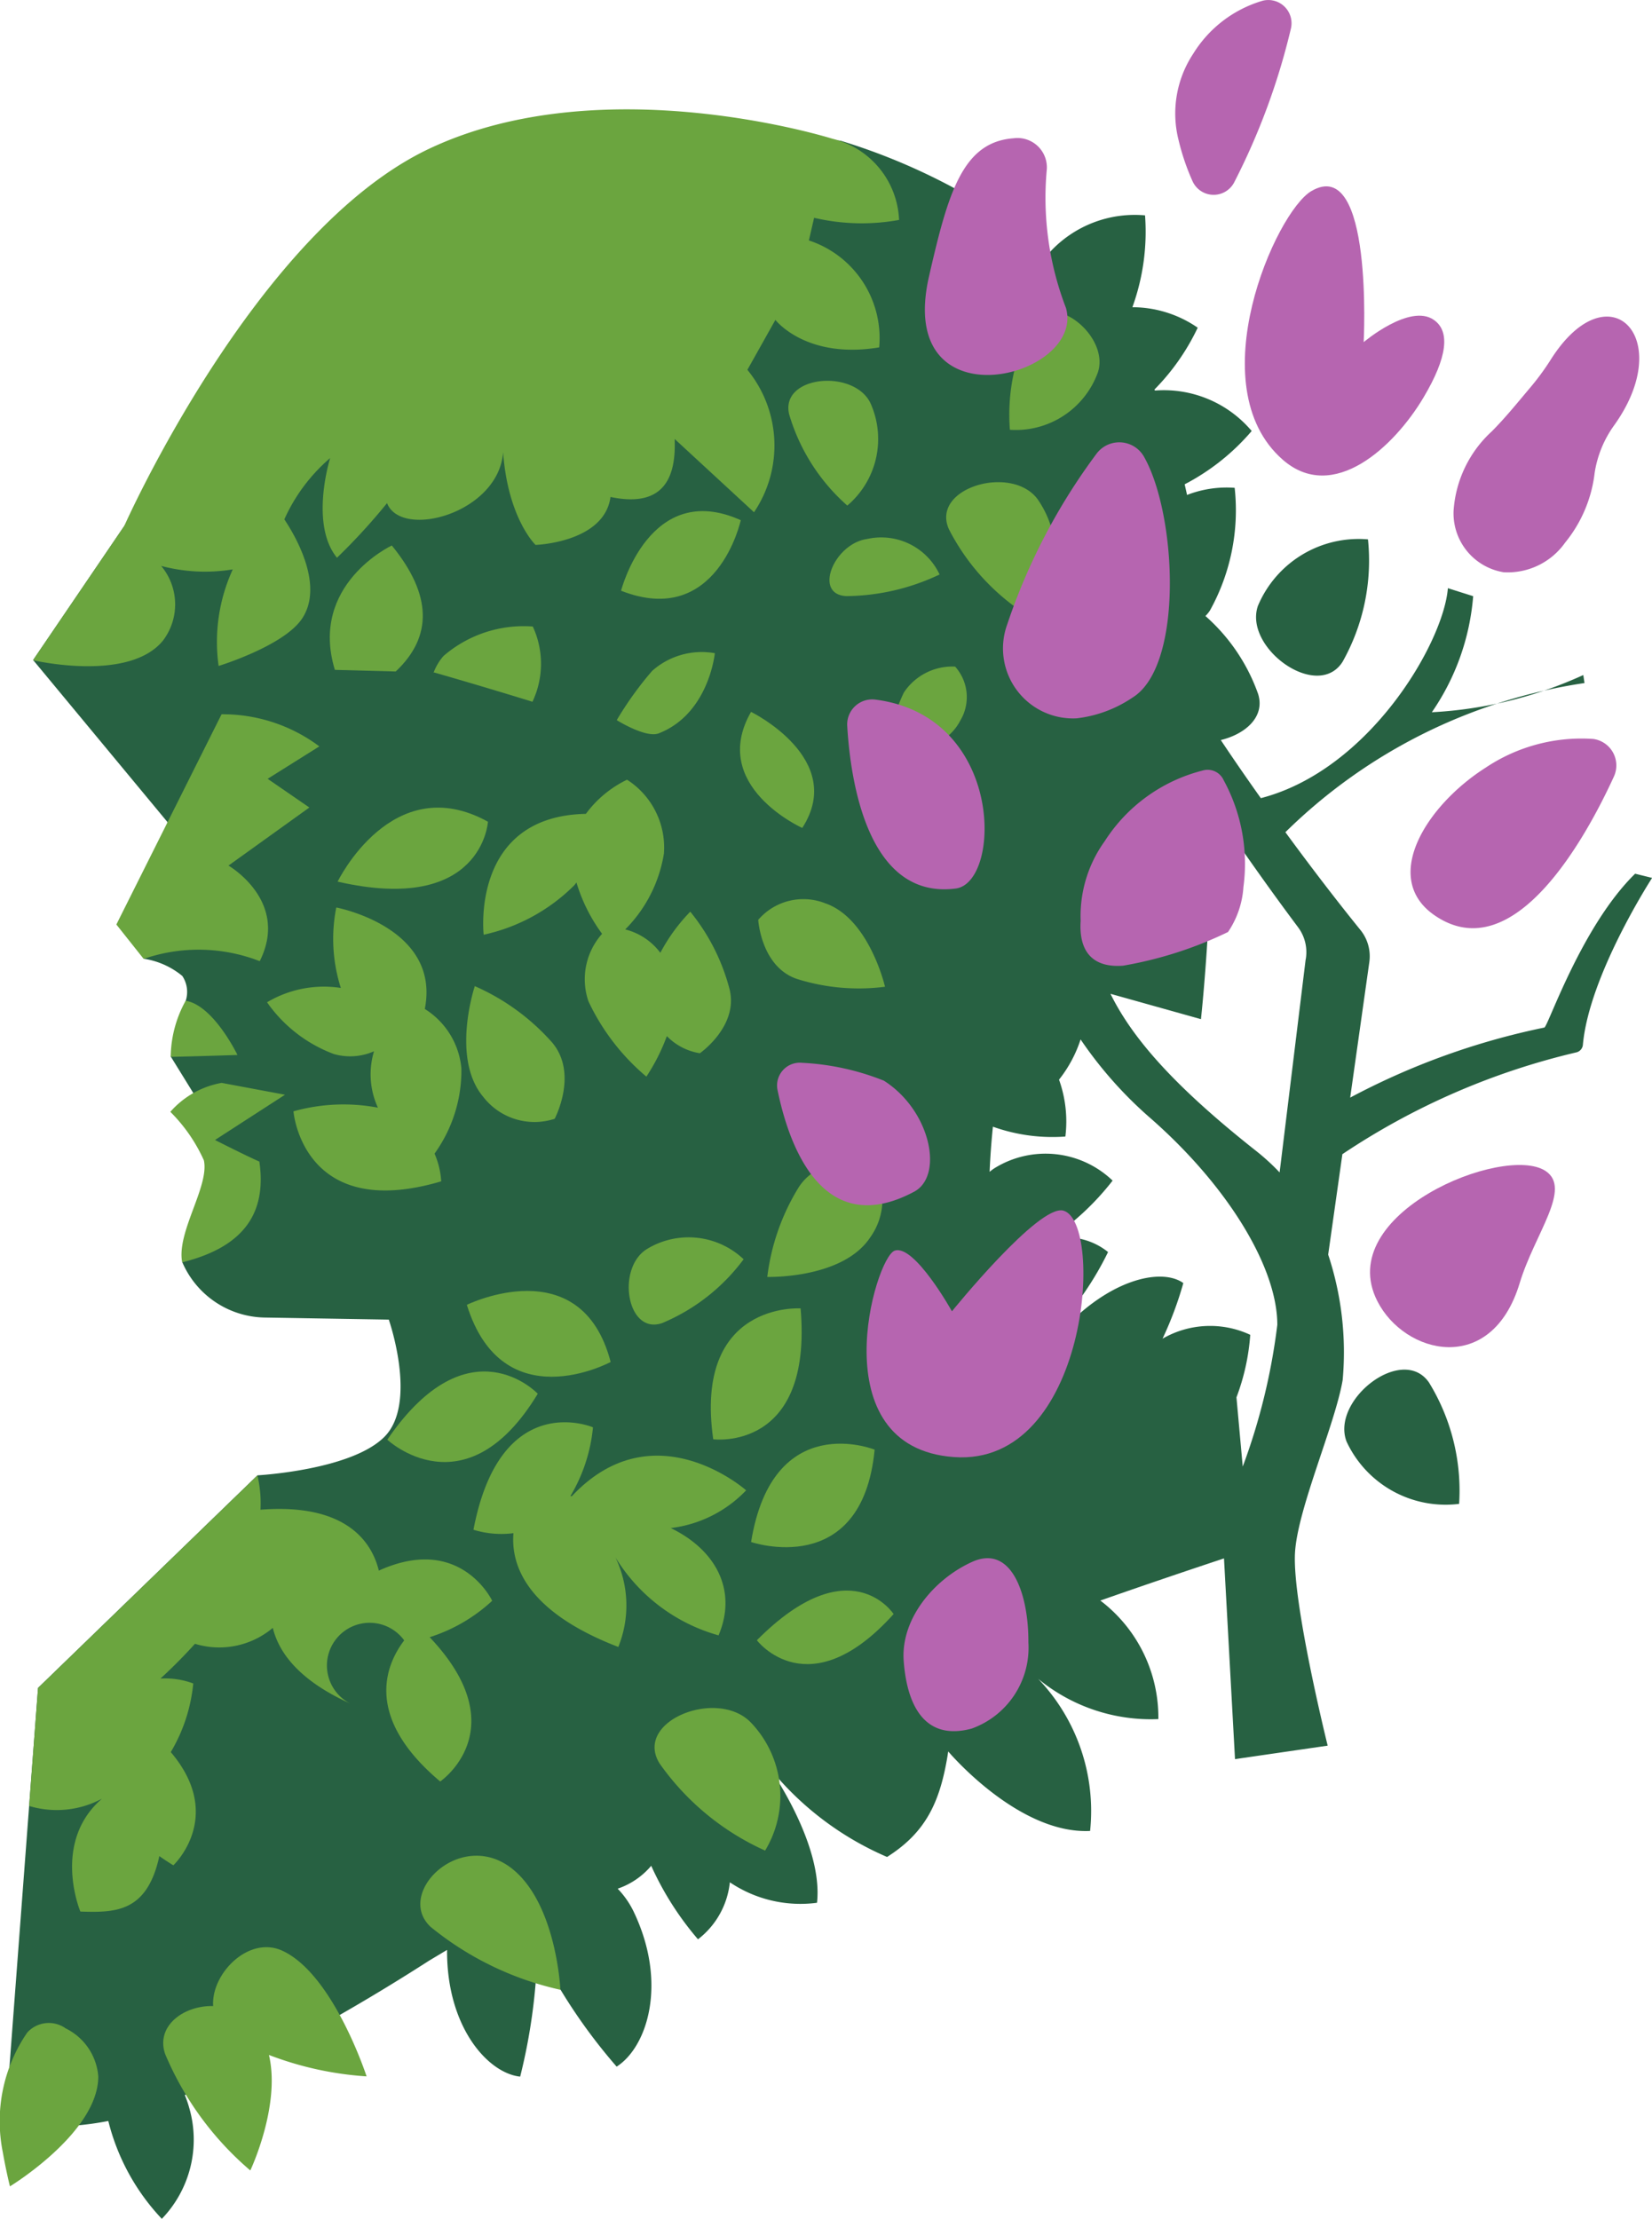
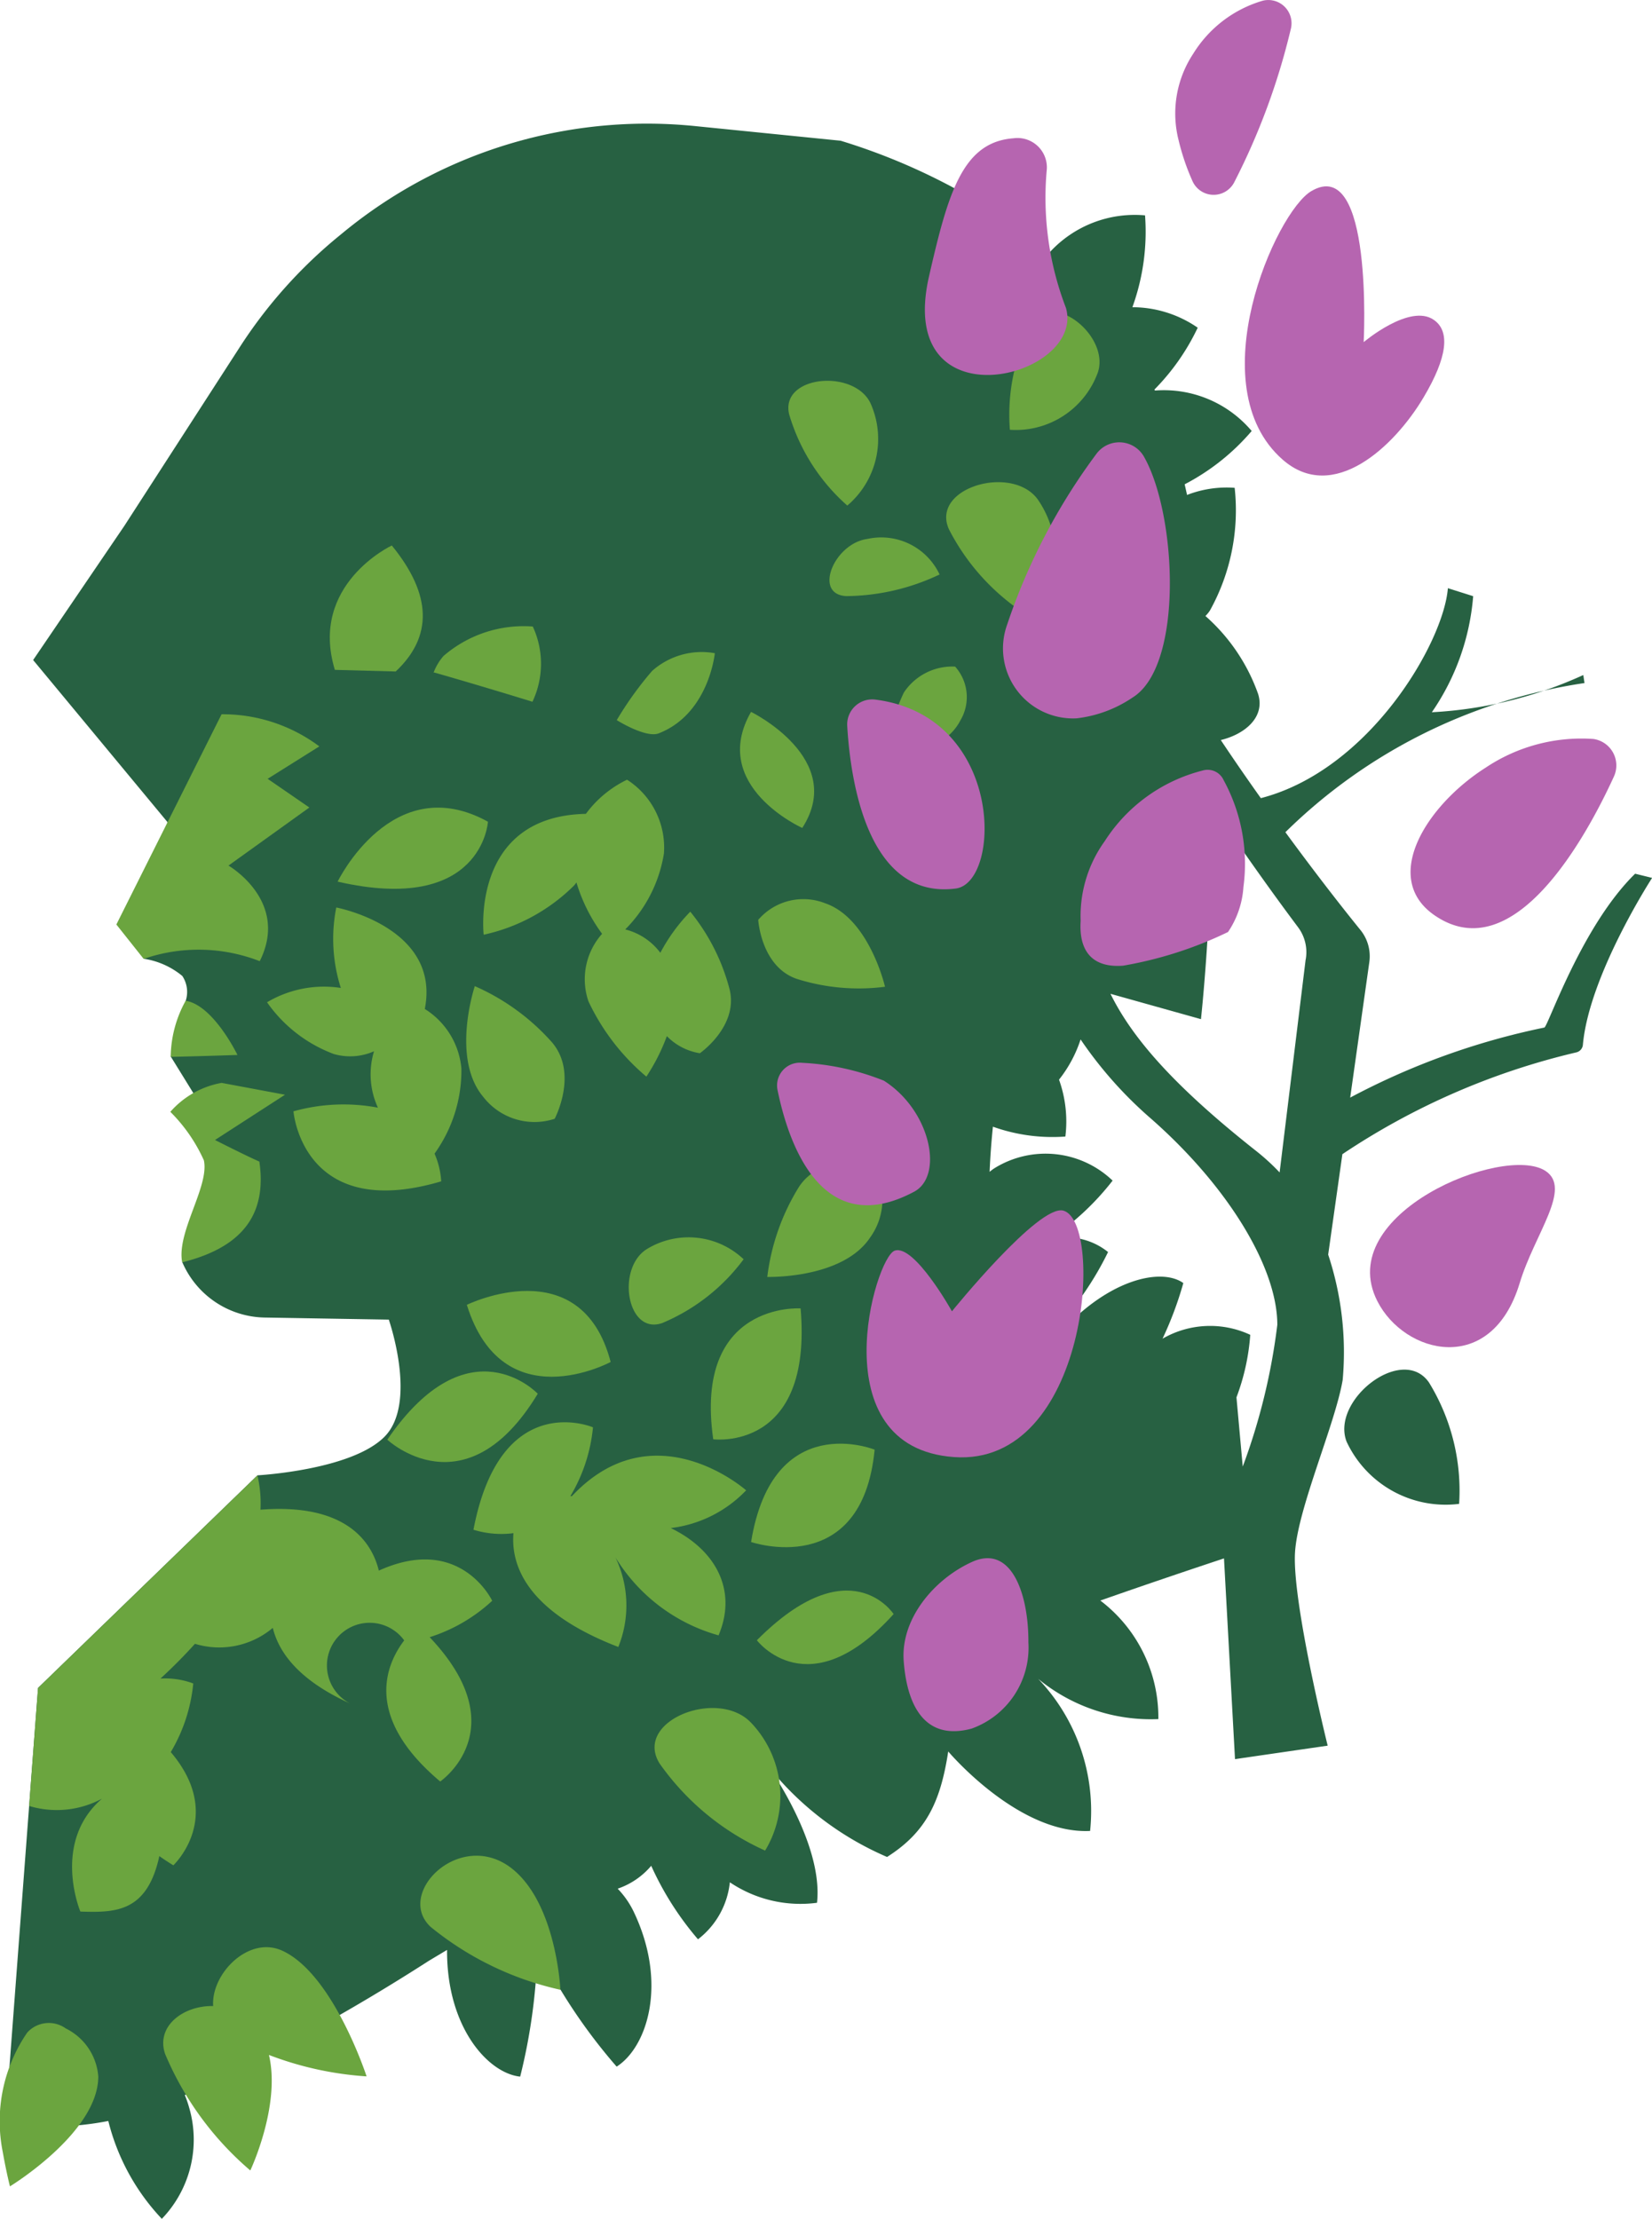
<svg xmlns="http://www.w3.org/2000/svg" width="72.59" height="97.498" viewBox="0 0 72.59 97.498">
  <g id="Group_746" data-name="Group 746" transform="translate(0 0)">
    <g id="Group_162" data-name="Group 162" transform="translate(0.226 5.442)">
      <path id="Path_318" data-name="Path 318" d="M1615.193,1505.758a4.8,4.8,0,0,0,4.945,2.734,9.079,9.079,0,0,0-1.325-5.334C1617.642,1501.47,1614.49,1503.938,1615.193,1505.758Z" transform="translate(-1556.249 -1447.854)" fill="#276142" />
      <path id="Path_319" data-name="Path 319" d="M1188.5,1072.063c-2.36,2.306-3.833,6.729-3.99,6.76a31.7,31.7,0,0,0-8.531,3.078l.841-5.954a1.835,1.835,0,0,0-.388-1.408c-.65-.8-1.872-2.348-3.3-4.3a23.69,23.69,0,0,1,13.143-6.554l-.053-.352a18.311,18.311,0,0,1-6.655,1.635,10.428,10.428,0,0,0,1.816-5.1l-1.111-.351c-.189,2.388-3.441,7.989-8.219,9.226-.576-.81-1.169-1.667-1.76-2.553,1.072-.26,1.962-1.016,1.638-2.032a8.215,8.215,0,0,0-2.313-3.419,1.4,1.4,0,0,0,.2-.244,9.078,9.078,0,0,0,1.085-5.388,4.794,4.794,0,0,0-2.092.313c-.034-.157-.07-.312-.105-.468a9.817,9.817,0,0,0,2.945-2.342,5.047,5.047,0,0,0-4.251-1.777l-.021-.046a9.884,9.884,0,0,0,1.9-2.716,5.061,5.061,0,0,0-2.87-.9,9.739,9.739,0,0,0,.556-4.036,5.069,5.069,0,0,0-4.174,1.606,27.319,27.319,0,0,0-9.2-4.885l-6.407-.645a21.013,21.013,0,0,0-7.574.619h0a21.013,21.013,0,0,0-7.877,4.058l-.228.187a21.01,21.01,0,0,0-4.307,4.832l-5.084,7.873-4.007,5.894,5.908,7.127-1.042,6a3.462,3.462,0,0,1,1.689.755,1.266,1.266,0,0,1,.153,1.081l-.657,2.465.988,1.6-.188.775,1.089,2.383-1.386,4.273a4.016,4.016,0,0,0,3.624,2.432l5.45.091s1.27,3.639-.172,5.129-5.6,1.713-5.6,1.713l-9.641,9.341-1.443,19.129a13.346,13.346,0,0,0,4.531-.1,9.632,9.632,0,0,0,2.352,4.3,5.015,5.015,0,0,0,1.2-4.888,4.594,4.594,0,0,0-.19-.55,88.935,88.935,0,0,0,10.723-5.9l.8-.479c0,.021,0,.041,0,.062,0,3.357,1.81,5.359,3.213,5.506a25.535,25.535,0,0,0,.76-5.672,24.3,24.3,0,0,0,3.479,5.233c1.346-.861,2.257-3.672.739-6.828a3.888,3.888,0,0,0-.694-.991,3.341,3.341,0,0,0,1.474-1.006,13.431,13.431,0,0,0,2.055,3.23,3.628,3.628,0,0,0,1.4-2.505,5.546,5.546,0,0,0,3.83.9c.287-2.588-2.109-5.953-2.109-5.953a13.473,13.473,0,0,0,5.187,3.94c1.738-1.1,2.354-2.459,2.688-4.636,0,0,3.07,3.647,6.234,3.493a8.412,8.412,0,0,0-2.28-6.683,7.786,7.786,0,0,0,5.279,1.768A6.448,6.448,0,0,0,1165,1104c2.218-.778,4.231-1.453,5.434-1.852l.484,8.82,4.072-.592s-1.582-6.367-1.433-8.522c.135-1.955,1.767-5.615,2.093-7.554a13.643,13.643,0,0,0-.638-5.5l.624-4.413a31.333,31.333,0,0,1,10.274-4.472.376.376,0,0,0,.294-.333c.272-3.068,3.042-7.335,3.042-7.335Zm-17.243,26.045-.275-3.036a9.72,9.72,0,0,0,.606-2.748,4.175,4.175,0,0,0-3.854.17,15.7,15.7,0,0,0,.913-2.444c-.945-.677-3.253-.207-5.415,2.189l-.283-.1a13.847,13.847,0,0,0,2.391-3.452,2.909,2.909,0,0,0-2.621-.533,11.714,11.714,0,0,0,2.821-2.606,4.261,4.261,0,0,0-5.175-.555,1.748,1.748,0,0,0-.23.171c.028-.668.078-1.335.145-1.985a7.778,7.778,0,0,0,3.184.433,5.437,5.437,0,0,0-.279-2.5,5.659,5.659,0,0,0,.948-1.767,17.886,17.886,0,0,0,2.963,3.366c3.489,3.023,5.682,6.646,5.681,9.172A27.32,27.32,0,0,1,1171.26,1098.108Zm2.765-22.275-1.144,9.356a9.642,9.642,0,0,0-1.038-.949c-3.709-2.93-5.466-5.02-6.394-6.9l3.976,1.114s.451-4.07.5-9.364c1.607,2.4,3.048,4.366,3.764,5.321A1.831,1.831,0,0,1,1174.025,1075.833Z" transform="translate(-1116.877 -1039.114)" fill="#276142" />
-       <path id="Path_320" data-name="Path 320" d="M1586.073,1198.944a9.081,9.081,0,0,0,1.118-5.382,4.8,4.8,0,0,0-4.837,2.924C1581.722,1198.332,1584.968,1200.676,1586.073,1198.944Z" transform="translate(-1527.307 -1175.304)" fill="#276142" />
    </g>
    <g id="Group_163" data-name="Group 163" transform="translate(0 13.702)">
      <path id="Path_321" data-name="Path 321" d="M1294.97,1476.439c-1.3-4.974-6.32-2.511-6.32-2.511C1290.226,1479.006,1294.97,1476.439,1294.97,1476.439Z" transform="translate(-1268.137 -1430.296)" fill="#6ba53f" />
      <path id="Path_322" data-name="Path 322" d="M1350.37,1457.153a8.572,8.572,0,0,0,3.569-2.8,3.514,3.514,0,0,0-4.252-.447C1348.327,1454.752,1348.814,1457.707,1350.37,1457.153Z" transform="translate(-1321.264 -1412.723)" fill="#6ba53f" />
      <path id="Path_323" data-name="Path 323" d="M1448.116,1241.038a2.55,2.55,0,0,0-2.252,1.138,7.27,7.27,0,0,0-.72,3.005s2.447-.3,3.2-1.774A2.006,2.006,0,0,0,1448.116,1241.038Z" transform="translate(-1406.147 -1225.449)" fill="#6ba53f" />
      <path id="Path_324" data-name="Path 324" d="M1404.978,1425.206s-2.194-.439-3.169,1.075a9.738,9.738,0,0,0-1.381,3.939s3.314.1,4.526-1.742A2.834,2.834,0,0,0,1404.978,1425.206Z" transform="translate(-1366.713 -1387.814)" fill="#6ba53f" />
      <path id="Path_325" data-name="Path 325" d="M1178.356,1367.8c1.324-.027,2.933-.083,2.933-.083s-1.051-2.184-2.276-2.382A5.191,5.191,0,0,0,1178.356,1367.8Z" transform="translate(-1170.855 -1335.064)" fill="#6ba53f" />
      <path id="Path_326" data-name="Path 326" d="M1143.852,1555.407s3.365-2.3-.463-6.341a7.252,7.252,0,0,0,2.747-1.6s-1.393-2.955-4.981-1.325c-.29-1.188-1.36-2.977-5.2-2.677a5.361,5.361,0,0,0-.134-1.506l-9.641,9.341-.391,5.183a4.2,4.2,0,0,0,3.2-.319c-2.224,1.918-.949,4.959-.949,4.959,1.547.051,2.912.029,3.459-2.383,0-.018.005-.036.009-.054.192.135.4.27.617.405,0,0,2.294-2.142-.112-4.975a7.252,7.252,0,0,0,.988-3.015,3.515,3.515,0,0,0-1.44-.216c.528-.486,1.041-1,1.514-1.527a3.651,3.651,0,0,0,3.421-.7c.267,1.093,1.158,2.308,3.39,3.319a1.877,1.877,0,1,1,2.384-2.769C1141.453,1550.281,1140.486,1552.575,1143.852,1555.407Z" transform="translate(-1124.509 -1490.83)" fill="#6ba53f" />
      <path id="Path_327" data-name="Path 327" d="M1383.359,1479.788s-4.706-.315-3.839,5.751C1379.52,1485.539,1383.9,1486.11,1383.359,1479.788Z" transform="translate(-1348.18 -1435.999)" fill="#6ba53f" />
      <path id="Path_328" data-name="Path 328" d="M1399.829,1530.405s-4.475-1.808-5.429,4.058C1394.4,1534.463,1399.278,1536.137,1399.829,1530.405Z" transform="translate(-1361.397 -1480.409)" fill="#6ba53f" />
      <path id="Path_329" data-name="Path 329" d="M1396.546,1586.971s2.272,3,6.009-1.151C1402.555,1585.819,1400.632,1582.858,1396.546,1586.971Z" transform="translate(-1363.289 -1528.6)" fill="#6ba53f" />
      <path id="Path_330" data-name="Path 330" d="M1265.661,1504.266s-3.03-3.217-6.612,2.019C1259.048,1506.286,1262.49,1509.51,1265.661,1504.266Z" transform="translate(-1242.031 -1456.727)" fill="#6ba53f" />
      <path id="Path_331" data-name="Path 331" d="M1180.9,1717.618c-1.478-.675-3.13,1.015-3.036,2.433-1.3-.03-2.532.882-2.109,2.109a13.7,13.7,0,0,0,3.742,5.115s1.344-2.839.819-5.075a14.6,14.6,0,0,0,4.29.941S1183.147,1718.645,1180.9,1717.618Z" transform="translate(-1168.498 -1645.607)" fill="#6ba53f" />
      <path id="Path_332" data-name="Path 332" d="M1275.434,1684.045c-2.268-1.885-5.235,1.02-3.634,2.513a13.706,13.706,0,0,0,5.7,2.762S1277.336,1685.626,1275.434,1684.045Z" transform="translate(-1252.876 -1615.591)" fill="#6ba53f" />
      <path id="Path_333" data-name="Path 333" d="M1358.714,1630.929a11.367,11.367,0,0,0,4.636,3.826,4.656,4.656,0,0,0-.63-5.631C1361.242,1627.6,1357.555,1629.071,1358.714,1630.929Z" transform="translate(-1329.73 -1567.142)" fill="#6ba53f" />
      <path id="Path_334" data-name="Path 334" d="M1301.849,1531.566c.845-2-.145-3.771-2.1-4.715a5.475,5.475,0,0,0,3.312-1.658s-4.049-3.59-7.657.256l-.066,0a7.249,7.249,0,0,0,.993-3.024s-4.063-1.735-5.252,4.5a4.159,4.159,0,0,0,1.757.151c-.115,1.387.551,3.436,4.608,5a4.88,4.88,0,0,0-.123-3.931A7.764,7.764,0,0,0,1301.849,1531.566Z" transform="translate(-1270.275 -1473.41)" fill="#6ba53f" />
      <path id="Path_335" data-name="Path 335" d="M1116.162,1746.142h0a6.875,6.875,0,0,0-1.074,5.258c.159.9.314,1.5.314,1.5s3.877-2.358,3.882-4.826a2.573,2.573,0,0,0-1.43-2.114A1.277,1.277,0,0,0,1116.162,1746.142Z" transform="translate(-1114.965 -1670.533)" fill="#6ba53f" />
      <path id="Path_336" data-name="Path 336" d="M1180.593,1395.906a3.9,3.9,0,0,0-2.253,1.272,7.1,7.1,0,0,1,1.474,2.133c.246,1.142-1.209,3.152-.954,4.48,2.849-.709,3.7-2.291,3.392-4.427-.578-.252-1.95-.949-1.95-.949l3.077-1.989Z" transform="translate(-1170.855 -1362.026)" fill="#6ba53f" />
      <path id="Path_337" data-name="Path 337" d="M1397.058,1328.526s.124,2.072,1.712,2.6a9.043,9.043,0,0,0,3.859.34s-.69-3-2.629-3.668A2.615,2.615,0,0,0,1397.058,1328.526Z" transform="translate(-1363.741 -1301.81)" fill="#6ba53f" />
      <path id="Path_338" data-name="Path 338" d="M1425.227,1193.282c-1.458.2-2.394,2.451-.91,2.511a9.715,9.715,0,0,0,4.088-.95A2.832,2.832,0,0,0,1425.227,1193.282Z" transform="translate(-1387.119 -1183.302)" fill="#6ba53f" />
      <path id="Path_339" data-name="Path 339" d="M1410.858,1140.2a3.835,3.835,0,0,0,1.015-4.506c-.736-1.513-3.97-1.207-3.571.494A8.575,8.575,0,0,0,1410.858,1140.2Z" transform="translate(-1373.627 -1131.687)" fill="#6ba53f" />
      <path id="Path_340" data-name="Path 340" d="M1491.469,1109.576a8.573,8.573,0,0,0-.962,4.659,3.836,3.836,0,0,0,3.868-2.527C1494.9,1110.111,1492.368,1108.078,1491.469,1109.576Z" transform="translate(-1446.132 -1109.052)" fill="#6ba53f" />
      <path id="Path_341" data-name="Path 341" d="M1467.11,1174.49a9.716,9.716,0,0,0,3.708,3.941,4.377,4.377,0,0,0,.186-5.264C1469.861,1171.632,1466.3,1172.671,1467.11,1174.49Z" transform="translate(-1425.415 -1164.939)" fill="#6ba53f" />
      <path id="Path_342" data-name="Path 342" d="M1162.884,1258.756l-4.623,9.238,1.2,1.511a7.4,7.4,0,0,1,5.1.1c1.323-2.646-1.374-4.2-1.374-4.2l3.554-2.552-1.833-1.261,2.272-1.425A7.088,7.088,0,0,0,1162.884,1258.756Z" transform="translate(-1153.148 -1241.073)" fill="#6ba53f" />
-       <path id="Path_343" data-name="Path 343" d="M1346.034,1186.694c4.231,1.666,5.26-3.1,5.26-3.1C1347.288,1181.79,1346.034,1186.694,1346.034,1186.694Z" transform="translate(-1318.744 -1174.439)" fill="#6ba53f" />
      <path id="Path_344" data-name="Path 344" d="M1393.015,1262.966c1.963-3.039-2.251-5.1-2.251-5.1C1388.9,1261.122,1393.015,1262.966,1393.015,1262.966Z" transform="translate(-1357.763 -1240.288)" fill="#6ba53f" />
      <path id="Path_345" data-name="Path 345" d="M1346.3,1239.2c2.208-.863,2.465-3.522,2.465-3.522a3.273,3.273,0,0,0-2.756.779,15.03,15.03,0,0,0-1.554,2.162S1345.733,1239.42,1346.3,1239.2Z" transform="translate(-1317.355 -1220.678)" fill="#6ba53f" />
      <path id="Path_346" data-name="Path 346" d="M1280.653,1226.025a5.387,5.387,0,0,0-3.922,1.294,2.35,2.35,0,0,0-.435.729h.035s1.892.538,4.307,1.283A3.893,3.893,0,0,0,1280.653,1226.025Z" transform="translate(-1257.242 -1212.198)" fill="#6ba53f" />
      <path id="Path_347" data-name="Path 347" d="M1237.89,1201.459l2.674.071c1.626-1.528,1.6-3.368-.172-5.536C1240.391,1195.995,1236.748,1197.7,1237.89,1201.459Z" transform="translate(-1223.176 -1185.727)" fill="#6ba53f" />
      <path id="Path_348" data-name="Path 348" d="M1240.577,1296.759c6.363,1.461,6.605-2.633,6.605-2.633C1242.977,1291.805,1240.577,1296.759,1240.577,1296.759Z" transform="translate(-1225.741 -1271.722)" fill="#6ba53f" />
      <path id="Path_349" data-name="Path 349" d="M1215.438,1339.612s.388,4.885,6.492,3.076a3.59,3.59,0,0,0-.293-1.218,6.256,6.256,0,0,0,1.18-3.74,3.443,3.443,0,0,0-1.608-2.616c.71-3.592-3.89-4.459-3.89-4.459a7.094,7.094,0,0,0,.2,3.535,4.894,4.894,0,0,0-3.242.63,6.245,6.245,0,0,0,2.932,2.273,2.591,2.591,0,0,0,1.769-.12,3.5,3.5,0,0,0,.171,2.478A8.134,8.134,0,0,0,1215.438,1339.612Z" transform="translate(-1202.543 -1304.482)" fill="#6ba53f" />
      <path id="Path_350" data-name="Path 350" d="M1289.156,1364.8a2.848,2.848,0,0,0,3.142.969s1.056-1.985-.118-3.361a9.78,9.78,0,0,0-3.391-2.468S1287.733,1363.1,1289.156,1364.8Z" transform="translate(-1267.926 -1330.311)" fill="#6ba53f" />
      <path id="Path_351" data-name="Path 351" d="M1301.972,1296.183a8.591,8.591,0,0,0,.9-1.78,2.589,2.589,0,0,0,1.451.752s1.692-1.177,1.31-2.79a8.965,8.965,0,0,0-1.732-3.43,7.812,7.812,0,0,0-1.315,1.807,2.765,2.765,0,0,0-1.543-1.027,6.088,6.088,0,0,0,1.7-3.334,3.538,3.538,0,0,0-1.62-3.244,4.852,4.852,0,0,0-1.809,1.5c-5.087.1-4.491,5.311-4.491,5.311a8.065,8.065,0,0,0,3.976-2.167c.036-.043.07-.086.1-.13a7.363,7.363,0,0,0,1.127,2.257,3,3,0,0,0-.6,2.965A9.738,9.738,0,0,0,1301.972,1296.183Z" transform="translate(-1273.57 -1262.578)" fill="#6ba53f" />
    </g>
    <path id="Path_352" data-name="Path 352" d="M1640.814,1275.416c-2.374-1.631-.373-4.826,2.233-6.486a7.572,7.572,0,0,1,4.74-1.266,1.175,1.175,0,0,1,.9,1.659C1647.5,1271.914,1644.311,1277.818,1640.814,1275.416Z" transform="translate(-1577.774 -1235.194)" fill="#b665b0" />
    <path id="Path_353" data-name="Path 353" d="M1624.992,1432.443c1.19,2.344,5.015,3.316,6.256-.794.656-2.17,2.316-4.156,1.129-4.929C1630.556,1425.535,1623.039,1428.6,1624.992,1432.443Z" transform="translate(-1564.471 -1375.272)" fill="#b665b0" />
    <path id="Path_354" data-name="Path 354" d="M1410.092,1394.074c1.305-.7.725-3.569-1.333-4.877a11.133,11.133,0,0,0-3.593-.785,1,1,0,0,0-1.081,1.19C1404.554,1391.9,1406,1396.26,1410.092,1394.074Z" transform="translate(-1369.921 -1341.712)" fill="#b665b0" />
    <path id="Path_355" data-name="Path 355" d="M1434.911,1261.534c2.016-.26,2.148-7.565-3.522-8.3a1.1,1.1,0,0,0-1.247,1.149C1430.285,1256.81,1431.044,1262.033,1434.911,1261.534Z" transform="translate(-1392.915 -1222.492)" fill="#b665b0" />
    <path id="Path_356" data-name="Path 356" d="M1441.219,1454.165c-5.9-.426-3.469-8.772-2.605-9.07s2.516,2.664,2.516,2.664,3.826-4.732,4.9-4.422C1447.843,1443.859,1447.118,1454.59,1441.219,1454.165Z" transform="translate(-1399.301 -1390.141)" fill="#b665b0" />
    <path id="Path_357" data-name="Path 357" d="M1579.762,1074.348c2.216,1.94,4.9-.561,6.192-2.739,1.047-1.761,1.172-2.9.454-3.4-1.055-.747-3.087.974-3.087.974s.433-8.247-2.3-6.636C1579.456,1063.461,1576.069,1071.115,1579.762,1074.348Z" transform="translate(-1523.4 -1054.15)" fill="#b665b0" />
-     <path id="Path_358" data-name="Path 358" d="M1662.758,1115.589a4.827,4.827,0,0,0-.861,2.091,5.937,5.937,0,0,1-1.3,3.073,3.087,3.087,0,0,1-2.7,1.3,2.625,2.625,0,0,1-2.2-2.695,5.191,5.191,0,0,1,1.675-3.491c.587-.588,1.11-1.236,1.647-1.873a11.248,11.248,0,0,0,.928-1.252C1662.485,1108.69,1665.524,1111.721,1662.758,1115.589Z" transform="translate(-1591.826 -1096.908)" fill="#b665b0" />
    <path id="Path_359" data-name="Path 359" d="M1464.428,1045.8a13.48,13.48,0,0,0,.841,6.112c.864,3.089-7.526,5.208-6.018-1.39.838-3.669,1.473-5.9,3.711-6.067A1.292,1.292,0,0,1,1464.428,1045.8Z" transform="translate(-1418.429 -1038.379)" fill="#b665b0" />
    <path id="Path_360" data-name="Path 360" d="M1557.313,994.306a29.757,29.757,0,0,1-2.494,6.756,1.018,1.018,0,0,1-1.82-.045,10.131,10.131,0,0,1-.619-1.817,4.76,4.76,0,0,1,.639-3.792,5.356,5.356,0,0,1,3.055-2.335A1.02,1.02,0,0,1,1557.313,994.306Z" transform="translate(-1500.592 -993.041)" fill="#b665b0" />
    <path id="Path_361" data-name="Path 361" d="M1456.586,1576.451a3.776,3.776,0,0,1-2.494,3.787c-2.113.569-2.85-1.107-2.985-2.975s1.356-3.605,3.007-4.351C1455.856,1572.125,1456.6,1574.356,1456.586,1576.451Z" transform="translate(-1411.398 -1504.283)" fill="#b665b0" />
-     <path id="Path_362" data-name="Path 362" d="M1161.338,1039.49l.229-.995a9.158,9.158,0,0,0,3.734.094,3.836,3.836,0,0,0-2.933-3.569s-10.075-3.178-17.722.444-13.394,16.578-13.394,16.578l-4.007,5.893h0s4.213.989,5.714-.866a2.633,2.633,0,0,0-.082-3.277,7.522,7.522,0,0,0,3.146.152,7.649,7.649,0,0,0-.622,4.243s2.844-.87,3.658-2.067c1.005-1.479-.312-3.69-.77-4.374a7.682,7.682,0,0,1,2.013-2.694s-.911,2.9.3,4.38a26.827,26.827,0,0,0,2.2-2.4c.621,1.6,4.9.454,5.1-2.236.212,2.918,1.426,4.073,1.426,4.073s3.02-.1,3.293-2.107c2.083.437,2.905-.544,2.818-2.549l3.488,3.22a5.245,5.245,0,0,0-.291-6.258l1.23-2.194s1.341,1.744,4.561,1.208A4.518,4.518,0,0,0,1161.338,1039.49Z" transform="translate(-1125.795 -1028.925)" fill="#6ba53f" />
    <path id="Path_363" data-name="Path 363" d="M1523.431,1286.587a17.305,17.305,0,0,1-4.609,1.479c-1.3.1-1.957-.581-1.866-1.972a5.624,5.624,0,0,1,1.058-3.5,7.21,7.21,0,0,1,4.291-3.1.772.772,0,0,1,.936.425,7.67,7.67,0,0,1,.867,4.691A3.981,3.981,0,0,1,1523.431,1286.587Z" transform="translate(-1469.471 -1245.634)" fill="#b665b0" />
    <path id="Path_364" data-name="Path 364" d="M1488.326,1165.614a3.078,3.078,0,0,0,3.051,4.119,5.5,5.5,0,0,0,2.464-.917c2.255-1.4,1.938-8.073.489-10.594a1.248,1.248,0,0,0-2.07-.126A26.8,26.8,0,0,0,1488.326,1165.614Z" transform="translate(-1444.071 -1138.169)" fill="#b665b0" />
  </g>
</svg>